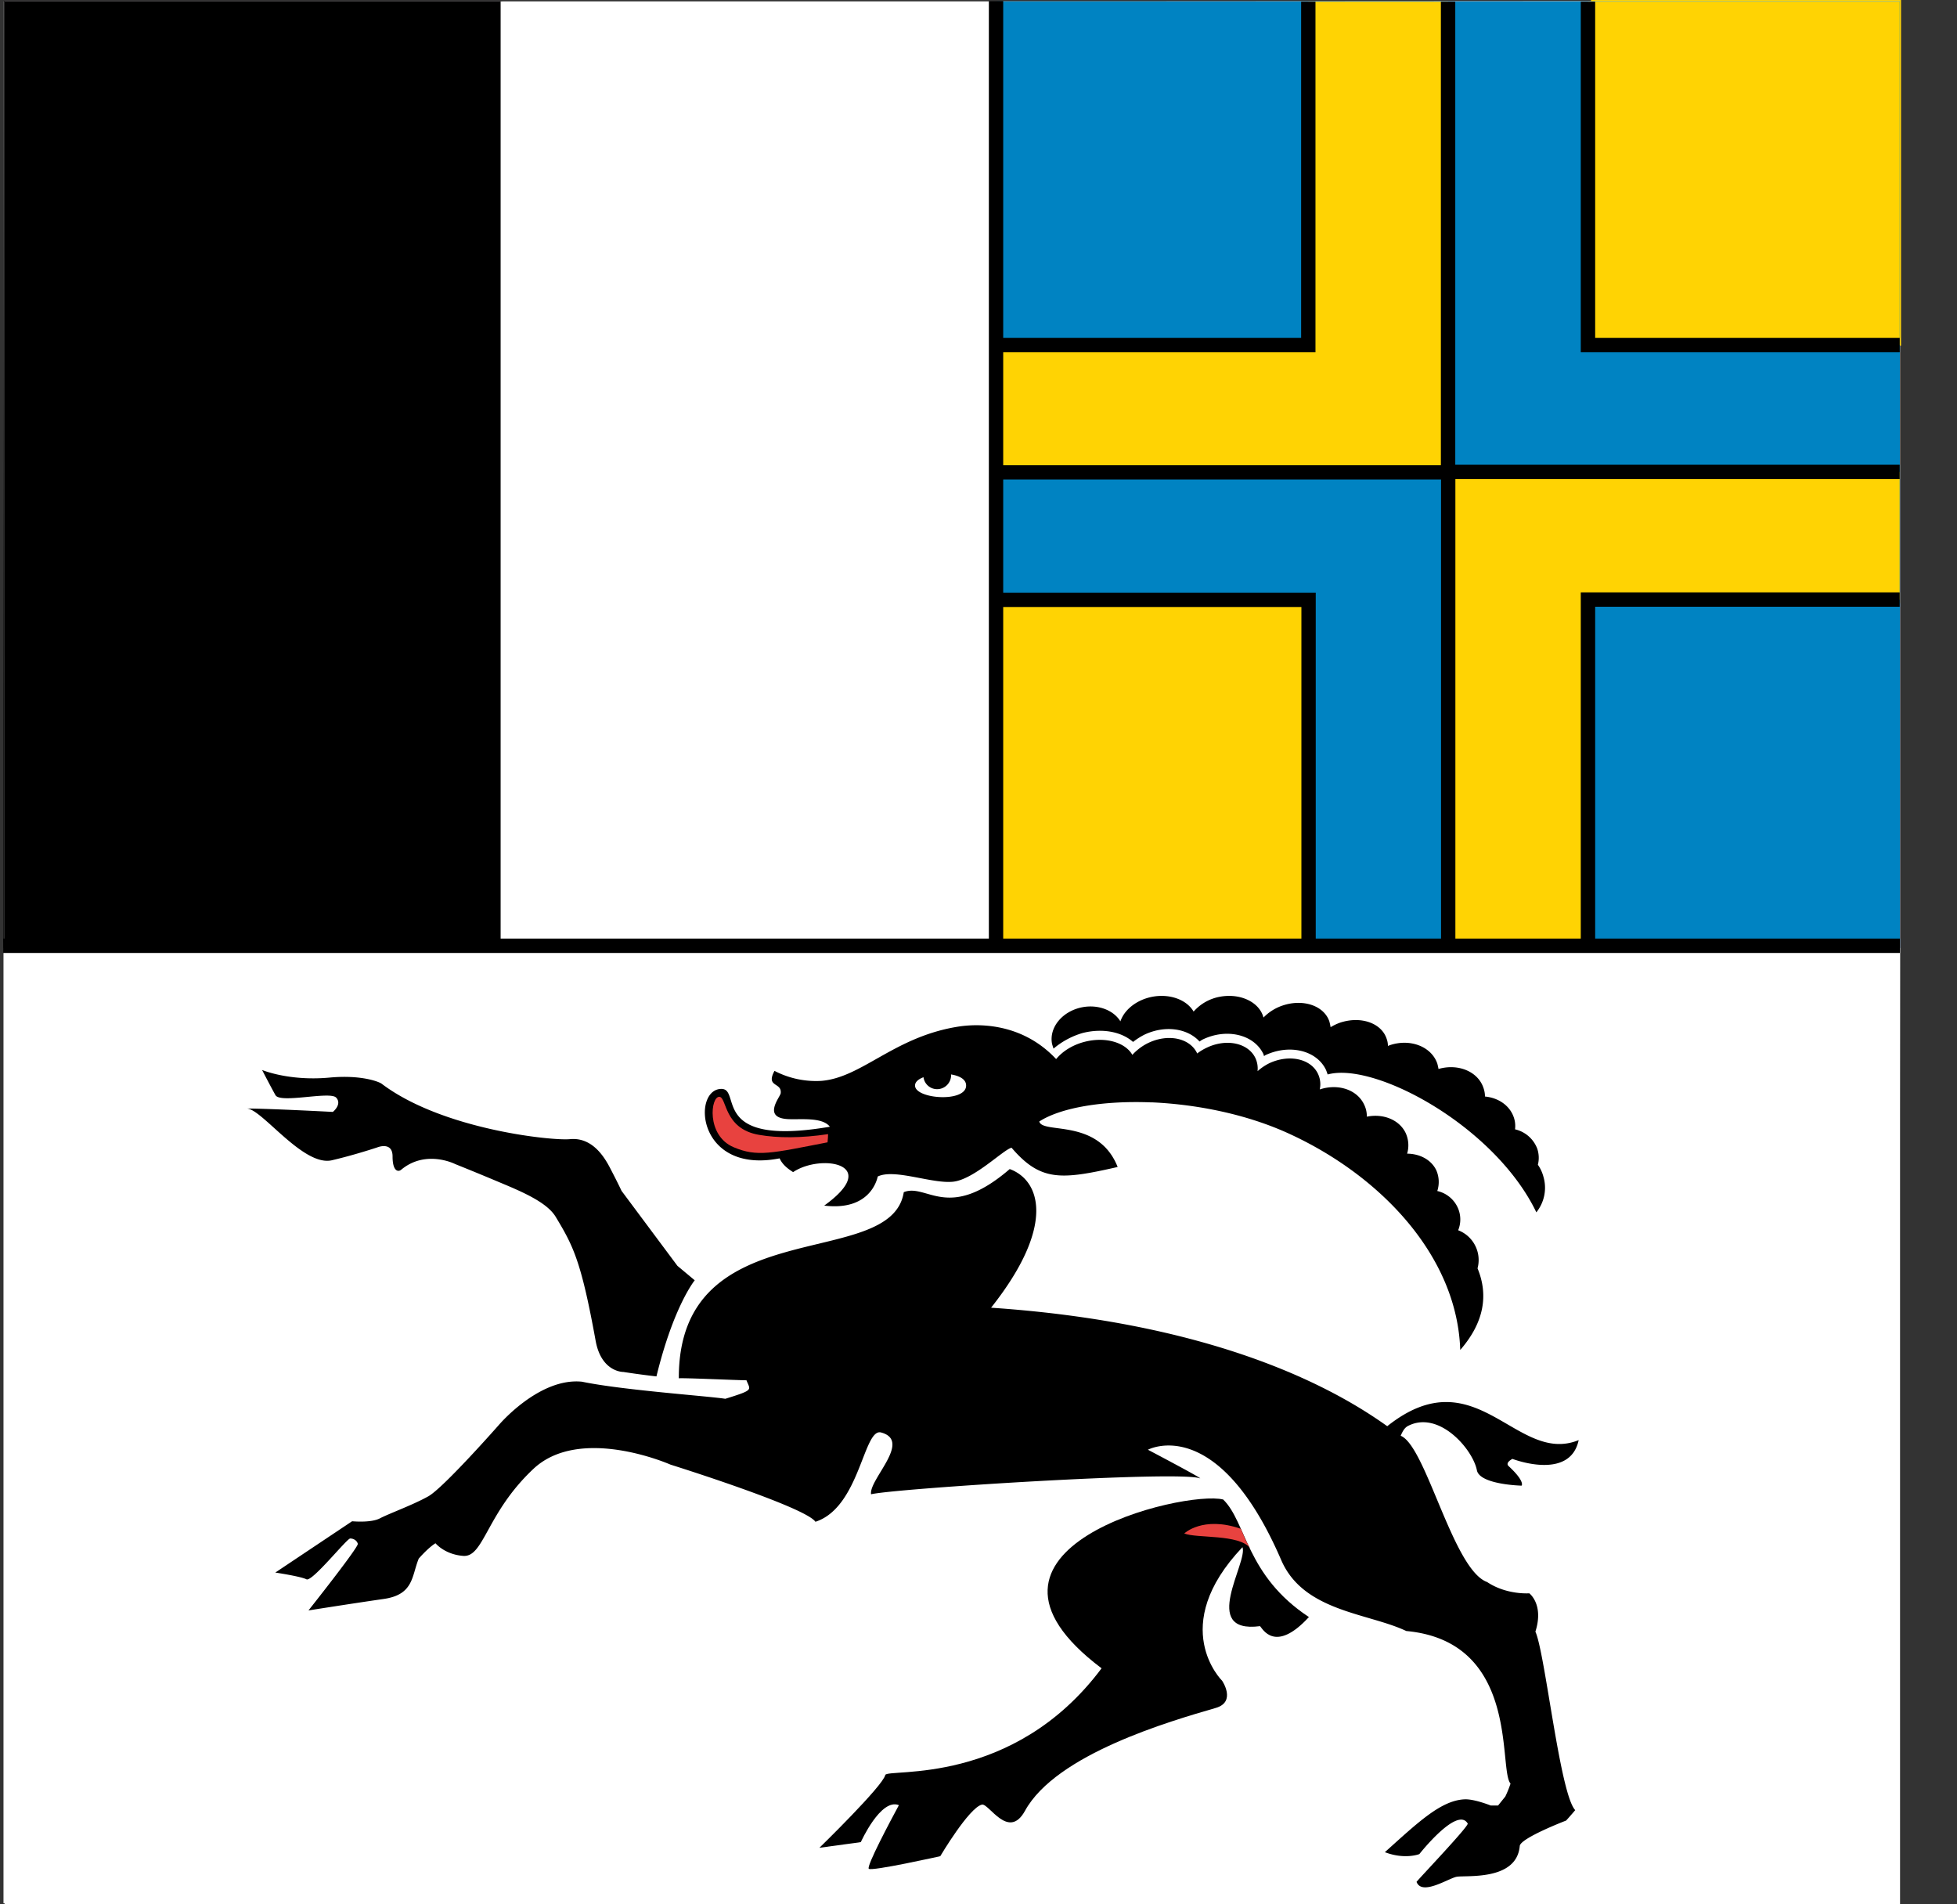
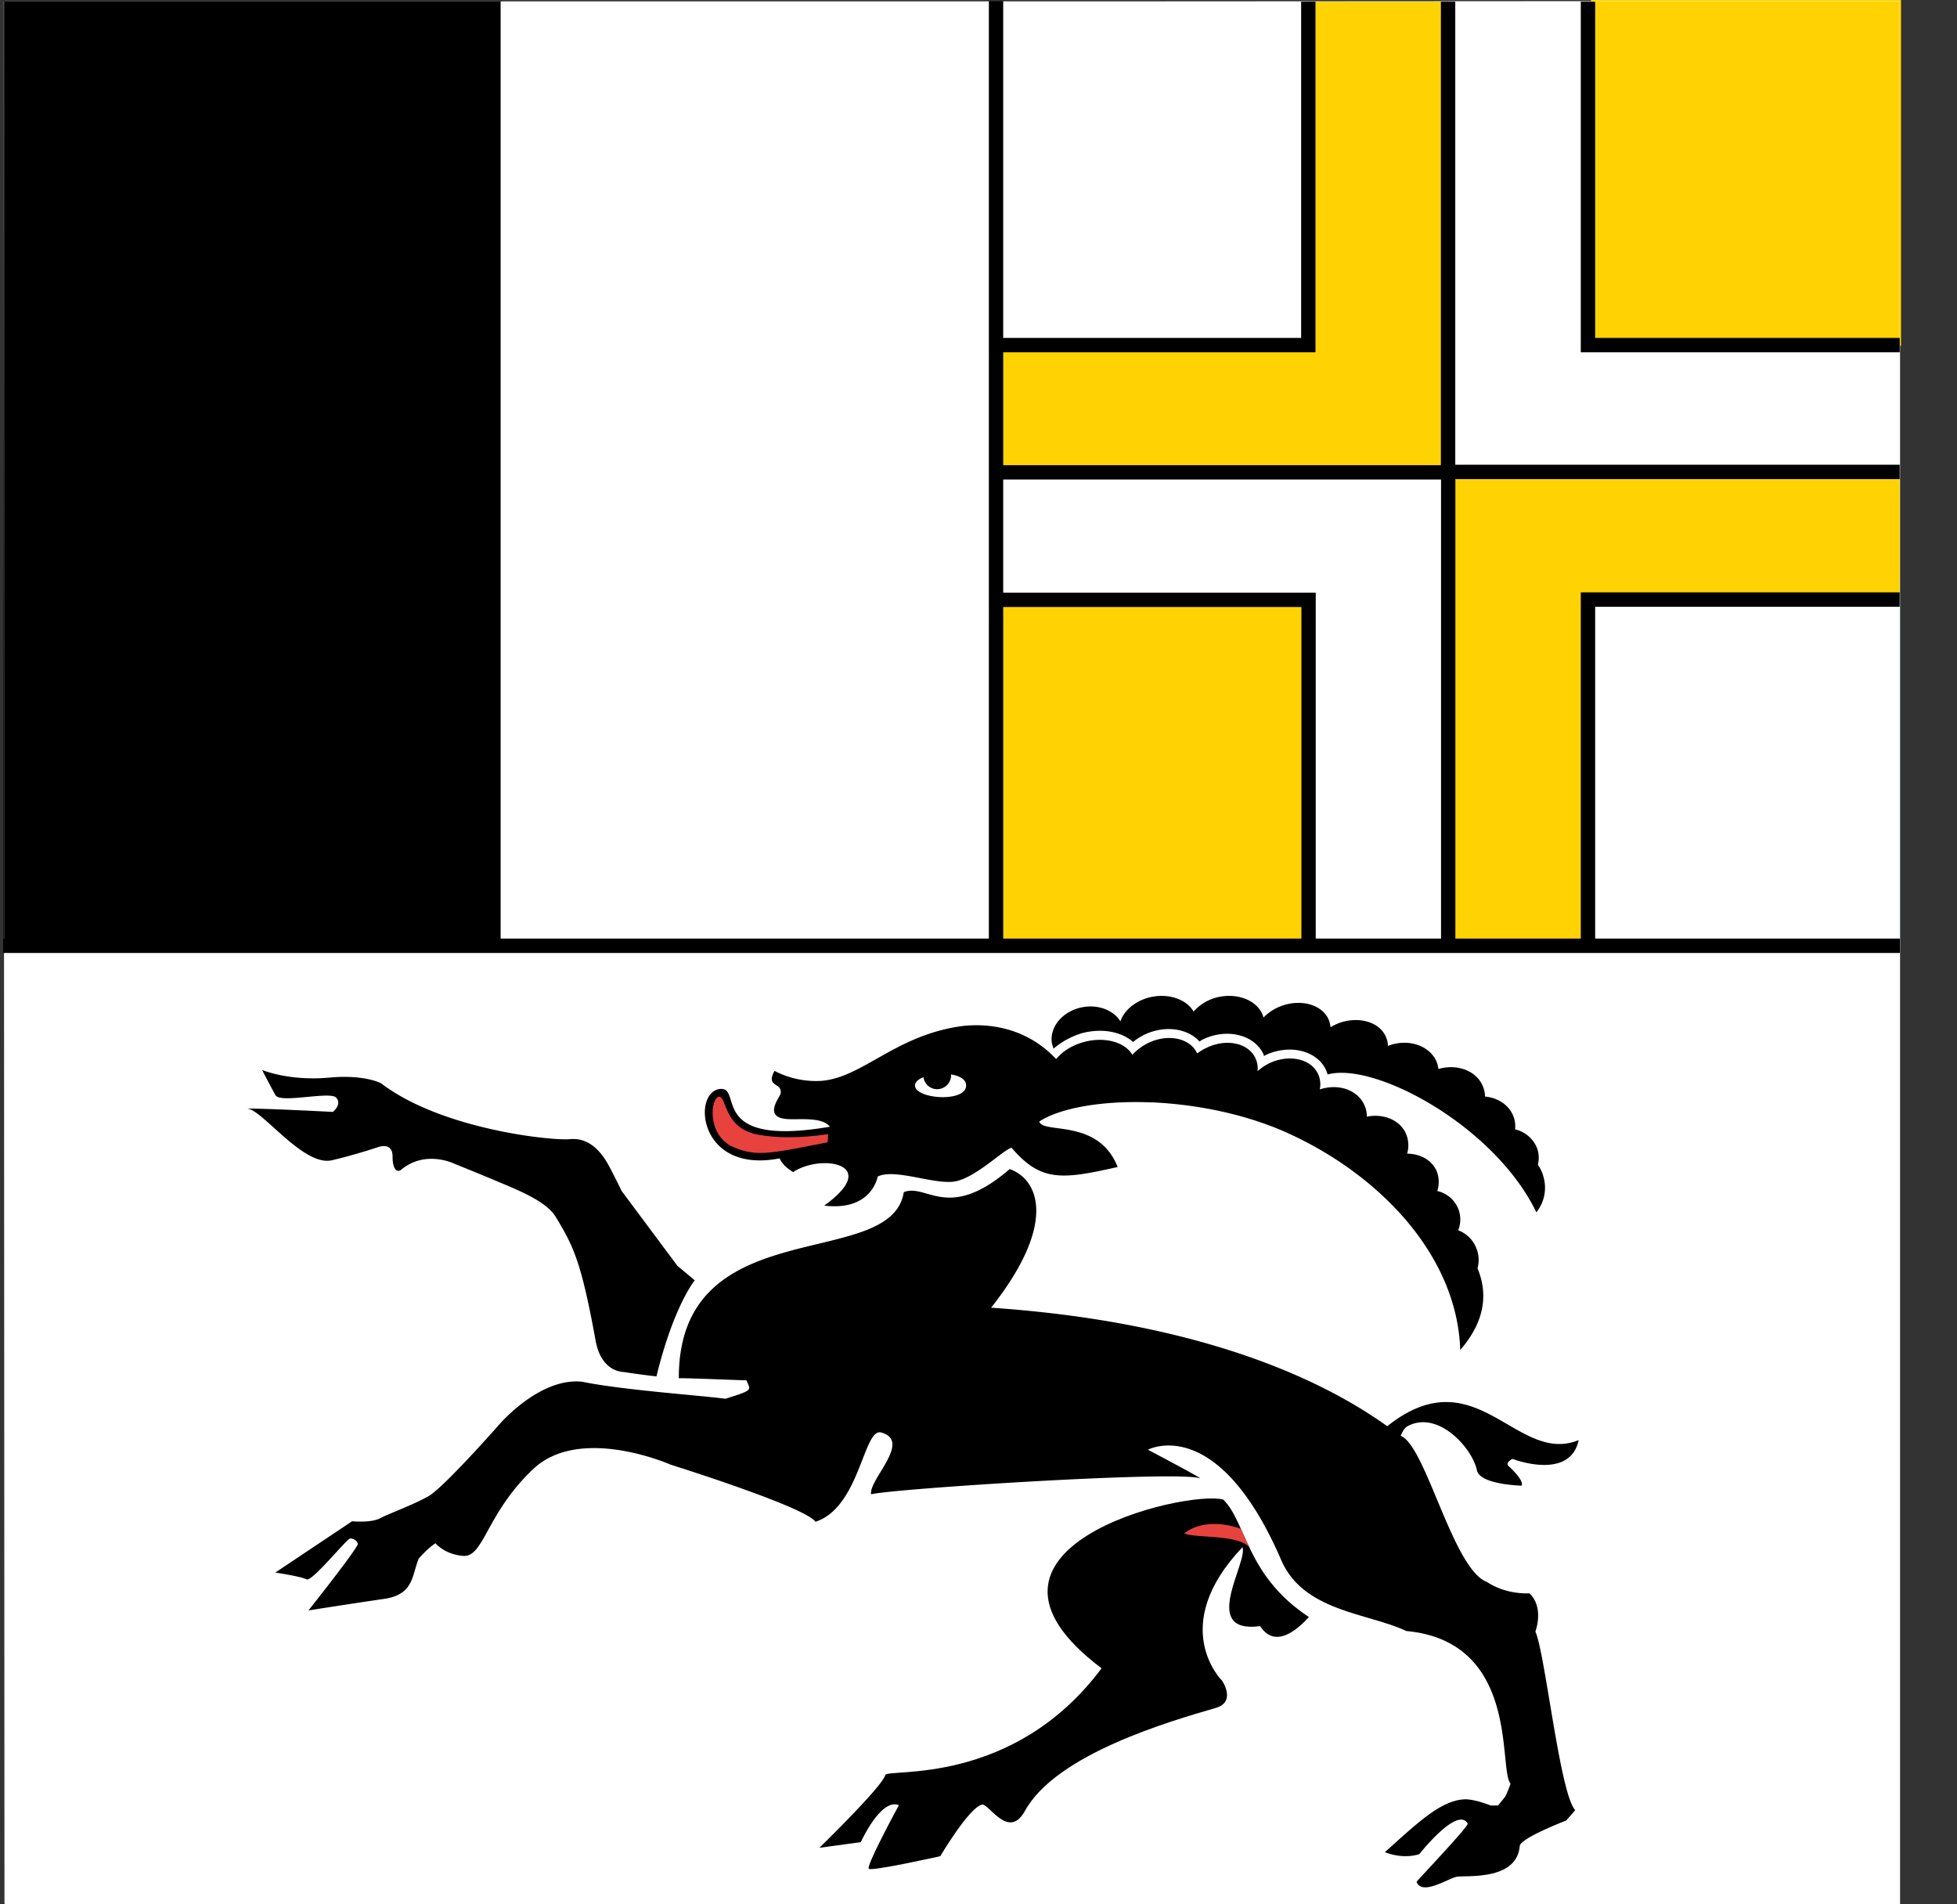
<svg xmlns="http://www.w3.org/2000/svg" fill="none" viewBox="0 0 37 36">
  <rect x="0" y="0" width="37" height="36" fill="#333333" stroke="none" />
  <path fill="#fff" d="M.066.021.087 36h35.836V.021L.087.042z" />
-   <path fill="#fff" d="m35.903 35.956.02-18.036H.066v18.06h35.857z" />
  <path fill="#040304" d="M9.473 17.817 9.494.02H.066v17.796h9.428z" />
  <path fill="#fff" d="M18.921.061H9.514V17.96h9.407z" />
  <path fill="#ffd303" d="M24.765.042H18.9V9h8.51V.042z" />
  <path fill="#5187c2" d="M24.786 17.92h-5.865V8.96h8.51v8.96z" />
  <path fill="#ffd303" d="M24.786 11.384v6.536h-5.865v-6.517h5.865z" />
  <path fill="#040304" d="m24.665 11.525-5.866-.02v-.244l6.11.02v6.76h-.244z" />
  <path fill="#ffd303" d="M30.08 6.516V0h5.862v6.536h-5.861z" />
  <path fill="#5187c2" d="M30.06 11.384v6.536h5.863v-6.517H30.06z" />
  <path fill="#040304" d="m9.025 21.28.429.08.407.08.427.062.427.04.429.061.08.062.083.103.08.08.063.103.08.123.061.099.061.123.062.123.06.122.083.1.855 1.163.04.04.04.061.042.02.019.04.042.043.041.02.04.04.042.04.06.02.061.063-.102.163-.1.184-.084.181-.08.163-.082.183-.061.203-.082.184-.04.183-.063.205-.04.184-.141-.02-.124-.023-.142-.02h-.14l-.125-.017-.121-.046-.102-.038-.102-.08-.061-.103-.04-.163-.103-.347-.082-.387-.06-.386-.104-.386-.12-.39-.143-.344-.225-.305-.265-.265-.364-.204-.448-.142-.163-.082-.183-.081-.184-.082-.203-.08-.183-.082-.204-.04-.184-.021-.184.039-.202.061-.164.143-.061-.02-.02-.021-.02-.04v-.123l-.02-.06v-.062l-.021-.06-.04-.063-.062-.038-.164.038-.141.063-.163.04-.143.061-.164.062-.162.019h-.162l-.163-.019-.143-.04-.162-.123-.124-.063-.101-.06-.102-.103-.102-.08-.101-.102-.103-.1-.102-.083-.102-.081-.12-.063-.123-.059 1.65.06.02-.02.02-.018.02-.043.02-.04.022-.02v-.103l-.042-.019-.04-.02h-.264l-.042.02h-.509l-.08-.02H5.34l-.082-.022-.06-.02v-.02l-.02-.02-.022-.041-.04-.04-.02-.062-.04-.06-.042-.063-.02-.062-.02-.04-.02-.062.202.083.225.042.223.021h.469l.225-.021h.222l.226.021.223.038.203.063.327.223.367.203.365.142.388.144z" />
  <path fill="#040304" d="m19.37 23.763-.082.203-.122.204-.123.184-.142.184-.163.181.183.022.225.018.244.021.244.022.286.019.264.02.245.04.222.043.184.02.122.04.367.1.387.104.367.08.387.082.386.081.367.083.365.122.367.123.347.161.327.186.183.081.161.06.165.082.16.08.143.062.163.1.143.081.164.104.164.1.16.105.104-.063.102-.06.121-.062.103-.06.102-.064.121-.059.1-.042.123-.038.123-.023h.142l.247.023.242.058.224.103.225.121.222.124.206.12.203.124.223.083.223.04h.245l.041-.022.04-.018h.06l.023-.021h.061l-.022.06-.019.062-.02.04-.04.062-.023.041-.06.04-.062.062-.08.039-.123.042-.14.02-.143.021h-.125l-.121-.041-.082-.042-.081-.04-.06-.02-.04-.019-.041.02-.043.038-.02.083.02.04.043.021.042.039.02.041.036.022.021.038.043.044.022.038.02.041v.062h-.063l-.1-.018h-.206l-.12-.044-.124-.04-.105-.06-.098-.083-.102-.12-.08-.162-.02-.085-.063-.08-.061-.082-.081-.08-.081-.062-.063-.062-.08-.061-.04-.04-.042-.02h-.04l-.041-.02-.082-.02h-.102l-.1-.021-.102.021h-.103l-.082.04-.06.06-.043.084.268.325.183.365.16.386.144.388.143.387.163.346.224.326.281.243.368.166.47.06.063.04.038.062.041.06.021.083.022.06v.163l-.022.083v.08l-.021.08.084.326.06.348.06.325.06.346.043.345.081.35.061.344.083.325.1.344.123.33-.104.099-.081.102-.1.064-.103.038-.121.042-.103.021-.122.06-.1.06-.124.08-.1.123-.065.185-.078.142-.123.081-.143.081-.182.04-.163.022-.184.02-.18.022-.187.041-.162.057-.062.022-.08.022-.06.02-.041.023h-.165l-.02-.043-.04-.044.081-.098.1-.123.103-.103.104-.12.102-.101.12-.125.102-.122.08-.103.083-.119.082-.123-.062-.042-.061-.022h-.062l-.04.022-.06.042-.063.04-.057.04-.062.043-.063.038-.061.043-.062.06-.06.081-.04.061-.06.061-.063.06-.04.065-.081.019-.083.02-.082.02-.122-.02-.08-.02h-.061l-.02-.02h-.042l-.02-.02h-.06l.16-.143.185-.164.162-.162.184-.166.184-.14.203-.104.204-.08.203-.04.203.019.224.084.08.017.082-.017h.062l.043-.02.038-.043.043-.061.02-.06.018-.064.04-.08.022-.08-.062-.325-.038-.348-.06-.366-.083-.328-.103-.322-.146-.308-.16-.264-.223-.225-.285-.183-.346-.123-.244-.06-.223-.04-.245-.082-.225-.08-.245-.082-.244-.082-.222-.081-.226-.102-.223-.101-.225-.102-.143-.103-.1-.123-.102-.122-.082-.121-.061-.141-.062-.125-.06-.143-.04-.12-.062-.143-.062-.122-.12-.183-.122-.205-.144-.18-.142-.206-.164-.162-.181-.183-.184-.142-.205-.102-.223-.103-.246-.04h-.061l-.059-.02h-.165l-.06.02h-.04l-.06.04-.063.021.123.06.1.061.103.063.08.039.102.062.104.04.079.06.105.063.08.038.101.064-.51-.02-.589-.02h-.632l-.69.02-.695.038-.69.041-.672.062-.653.04-.569.081-.51.062.021-.122.04-.123.062-.14.081-.123.081-.144.063-.143.039-.12v-.1l-.061-.105-.102-.06h-.08l-.083.042-.061.059-.04.081-.04.083-.022.08-.021.102-.04.102-.02.083-.042.079-.06.084-.08.117-.063.125-.06.124-.062.101-.081.12-.081.105-.1.081-.103.06-.145.042-.283-.145-.286-.142-.304-.12-.286-.123-.306-.124-.306-.122-.306-.099-.304-.084-.305-.1-.305-.083h-.082l-.102-.018-.08-.02h-.084l-.08-.02-.082-.023-.082-.02-.08-.019-.083-.04-.08-.042-.184-.042-.204-.02h-.202l-.204.041-.204.08-.184.085-.183.102-.163.139-.162.145-.123.141-.142.143-.123.183-.121.222-.122.226-.123.204-.122.181-.142.103-.185.06-.222-.06-.246-.18-.12.077-.102.123-.083.103-.042.142-.058.124-.042.122-.06.12-.083.101-.102.084-.142.06-1.567.224.935-1.221v-.06h-.02l-.02-.021-.02-.021h-.021l-.022-.021v-.02h-.02l-.06.02-.062.063-.08.078-.082.083-.081.08-.081.084-.082.1-.06.082-.062.063-.02.038-.082.062-.082.022h-.08l-.062-.022-.08-.02-.062-.021-.082-.02-.06-.018-.083-.021h-.081l.123-.083.143-.082.12-.101.142-.103.164-.1.144-.1.161-.104.143-.101.162-.103.142-.08h.205l.082-.021.102-.022.101-.02.103-.04.08-.043.102-.058.102-.041.081-.041.428-.183.368-.266.345-.345.326-.366.325-.366.326-.347.366-.265.389-.183.447-.06.51.1 2.258.223.062-.02.061-.019.062-.02.08-.021.061-.02.063-.022.039-.04.02-.04v-.06l-.04-.084-1.282-.02.02-.223.02-.245.04-.245.082-.222.101-.225.123-.224.143-.204.163-.182.204-.142.223-.143.225-.062.224-.082.223-.06.204-.062.223-.061.206-.062.202-.06.224-.06.203-.063.226-.06.12-.062.122-.061.123-.06.123-.063.122-.058.103-.083.1-.082.08-.12.042-.102.04-.144.061-.02.061-.02h.062l.082.02h.061l.082.042.06.019.083.02.06.02h.081l.143.019.163-.019.142-.02.143-.04.123-.041.142-.061.122-.081.101-.083.123-.101.1-.103.063.041.081.04.061.042.06.042.062.06.042.062.06.04.041.062.02.06.02.081v-.02.267l-.02.242-.062.225-.06.223z" />
-   <path fill="#040304" d="m23.645 29.26.082.121.06.144.083.122.06.121.062.122.06.083.082.1.082.103.102.082.102.08.101.083.083.063.08.037.04.022.02.02-.02.021v.02l-.019.021-.042.042-.04.038-.042.041-.06.04-.082.041-.081.042-.061.019-.061.02-.062.02h-.1l-.062-.02-.042-.02-.04-.02-.04-.041-.04-.059-.02-.022-.022-.02h-.365l-.104-.06-.062-.082-.019-.143v-.143l.04-.182.042-.186.062-.18.04-.185.04-.184v-.162l-.142.162-.144.184-.14.203-.104.205-.101.223-.061.244-.04.227-.021.241.04.227.082.221.042.102.06.102.082.124.06.1.062.103.02.103.02.1-.04.082-.102.083-.142.058-.388.123-.408.123-.406.142-.387.143-.386.164-.387.184-.347.222-.326.242-.284.309-.265.323-.02.044-.043.037-.039.02-.042.022-.04.022-.04.02h-.062l-.04-.02h-.041l-.04-.022-.082-.042-.04-.06-.062-.04-.04-.06-.042-.041-.04-.04-.04-.02h-.04l-.063.037-.06.064-.08.1-.084.08-.06.086-.042.08-.06.06-.041.08-.061.082-.042.104-.08.1-.082.123-.121.02-.122.022-.144.02-.142.022-.142.019-.163.038-.143.02-.142.042-.123.02-.122.02.04-.12.042-.143.061-.12.063-.125.06-.122.06-.122.083-.103.059-.123.062-.12.06-.12-.102-.044-.101.023-.081.06-.083.062-.08.102-.061.1-.062.123-.06.101-.061.102-.063.081-.752.104.123-.145.121-.123.12-.143.146-.12.12-.124.142-.12.125-.144.122-.144.103-.14.1-.184.488-.04.489-.062.468-.121.469-.141.429-.184.425-.225.387-.267.346-.282.327-.326.284-.37-.143-.118-.162-.122-.143-.145-.142-.142-.142-.163-.103-.143-.102-.184-.039-.183-.042-.203.022-.224.203-.325.242-.306.288-.223.305-.204.326-.16.346-.143.385-.085.389-.06.406-.042.407-.019.183.244-.02-.02.06.162.063.143.08.143.062.123z" />
  <path fill="#e8423f" d="m22.546 28.895-.06.04-.041.02-.022.02h-.021v.02h.083l.04.021.08.02h.083l.082.021h.265l.081.02h.08l.103.04.082.022.061.04.081.02.041.039.04.023h.041v.019l-.203-.385-.02-.022h-.02l-.043-.02-.06-.02h-.061l-.06-.021h-.204v-.021l-.102.021-.102.02-.082.021-.082.02z" />
  <path fill="#040304" d="M27.19 20.402V20.2l-.041-.082-.022-.079-.06-.082-.062-.061-.081-.062-.081-.041-.081-.04-.102-.02-.103-.022-.063.022h-.079l-.062.02-.06.02-.042.02-.06.04-.043.042-.06.04-.04.041-.019.06.202.023v-.043l.02-.02v-.202l-.04-.103-.02-.08-.06-.082-.061-.061-.083-.063-.081-.04-.08-.041-.104-.02h-.182l-.083.02-.059.02-.082.02-.061.041-.061.042-.044.061-.038.061-.041.06-.04.062.119.04h.022v-.08l.022-.021v-.061l-.022-.101-.022-.082-.038-.082-.041-.082-.061-.08-.081-.043-.083-.06-.081-.02-.102-.04h-.203l-.102.019-.08.042-.104.02-.08.062-.082.04-.062.06-.06.082-.04.06-.042.083.122.061h.02v-.081l-.02-.082-.02-.102-.04-.081-.062-.082-.081-.061-.082-.06-.08-.043-.102-.04-.123-.019h-.224l-.104.02-.099.04-.103.042-.081.039-.082.062-.08.081-.042.061-.04.082-.04.08h.224l-.022-.08-.041-.082-.04-.06-.06-.082-.083-.041-.081-.06-.103-.043-.1-.018-.122-.022-.122-.019-.103.02-.122.02-.102.041-.082.04-.08.062-.082.082-.06.06-.042.102-.019.08-.021.104v.019h.021l.1-.02-.018-.062-.042-.081-.061-.06-.061-.042-.061-.06-.081-.04-.083-.042-.08-.02-.104-.02h-.1l-.102.02-.123.02-.102.042-.08.04-.082.06-.081.062-.062.08-.04.083-.02.102-.021.08.021.021v.081l.02.063v.06l.02.062v.04l.02.04v.04l-.141-.12-.123-.103-.122-.082-.122-.08-.143-.063-.144-.059-.16-.042-.205-.02-.225-.02-.263-.02h-.226l-.142.02-.142.04-.162.042-.144.04-.162.042-.143.06-.142.06-.143.082-.224.121-.203.125-.204.12-.225.122-.204.084-.223.06-.225.02-.243-.02-.264-.06-.265-.124-.04.06-.021.043v.04l.02.04.02.042.04.04.041.04.021.04.02.041.02.042-.12.223v.142l.059.083.143.04h.163l.185.02h.204l.162.043.121.08.061.12-.997.389v.02l.02.02.02.042.022.039.019.042.04.062.042.04.04.06.06.04.124-.06.081-.021.082-.018.102-.022.08-.04h.103l.082-.022h.1l.082.022.081.04.062.061.021.102v.081l-.02.103-.042.06-.04.082-.062.061-.062.06-.06.042-.082.04-.06.042.06.02h.102l.04-.02h.062l.061-.02.04-.022h.183l.062-.04.06-.041.063-.04.06-.041.061-.061.04-.04.043-.062.04-.06.02-.063.02-.061.082-.02.081-.02h.184l.1.02h.084l.101.02.08.022h.104l.08.019.204.061.183.021.183-.02.164-.062.163-.061.164-.102.14-.101.143-.122.143-.103.142-.102.183.205.164.143.184.1.183.062.203.02h.203l.223-.02.224-.041.224-.04.245-.04-.04-.062-.04-.061-.063-.081-.04-.062-.04-.061-.042-.082-.06-.04-.062-.061-.082-.043-.08-.04-.102-.018-.081-.043-.103-.019-.122-.02-.101-.021-.103-.02-.08-.02-.103-.04-.101-.02-.082-.063.041-.02.04-.02.062-.041.04-.02.042-.02.04-.02.062-.023.04-.02.06-.02h.062l.468-.102.49-.04h.508l.489.021.489.06.468.101.489.104.447.163.449.163.426.202.428.225.406.283.39.327.366.369.326.404.284.428.246.428.161.468.121.488.02.47.225-.367.04-.103.041-.08.043-.102.02-.082.02-.08.021-.083.02-.082v-.344l-.02-.04-.021-.041-.02-.043-.02-.04-.043-.04-.02-.02-.042-.042-.059-.02.08.183.02-.021v-.04l.021-.02.022-.04v-.02l.021-.042v-.04l.02-.042v-.06l-.02-.082-.021-.082-.022-.082-.04-.06-.061-.062-.04-.06-.082-.062-.059-.04-.083-.021-.082-.019.061.121.02-.02.02-.041v-.02l.02-.021v-.061l.02-.041v-.182l-.04-.083-.02-.08-.06-.082-.062-.061-.058-.06-.084-.04-.102-.042-.081-.02-.103-.02.122.182.021-.04.022-.02v-.021l.019-.02v-.061l.022-.041v-.081l-.022-.103-.02-.081-.042-.082-.039-.08-.062-.062-.081-.06-.081-.063-.081-.02-.102-.02-.103-.02v.14l.022-.018v-.02l.018-.042v-.04l.019-.04v-.184l-.02-.103-.039-.08-.063-.081-.058-.06-.083-.063-.081-.04-.08-.041-.104-.02h-.223l-.019.02h-.063l-.04.02-.021.02h-.02l.162-.02-.018-.103-.02-.08-.043-.081-.04-.082-.063-.06-.081-.062-.079-.061-.103-.022-.083-.019-.1-.02h-.04v-.041l.018-.02v-.02h.021v-.02h-.039l-.123-.102.162-.022.165-.02.141-.02.141.02.146.02.14.043.165.06.182.081.224.102.265.122.265.143.263.161.244.185.245.202.241.204.249.246.203.243.203.266.184.262.162.287.041-.082.04-.06.021-.062v-.061l.02-.04v-.408l-.04-.061-.02-.04-.04-.04-.043-.04-.06-.044-.062-.019-.06-.02-.08-.022.14.389.022-.042.04-.02.02-.041.02-.042.02-.04.021-.041v-.04l.022-.04v-.205l-.021-.081-.041-.08-.06-.082-.062-.062-.081-.061-.082-.06-.08-.021-.104-.02-.1-.02h-.061l-.02.02h-.043l.224.325.022-.04.02-.022.022-.04v-.02l.02-.041.02-.039v-.245l-.02-.081-.042-.081-.063-.081-.06-.084-.062-.04-.081-.061-.1-.04-.102-.02h-.183l-.021.02h-.062l-.041.02h-.02l-.02.02h-.04l.265.266.02-.023v-.04l.02-.018v-.022l.016-.04v-.062l.024-.021v-.06l-.024-.102-.016-.083-.04-.1-.042-.062-.062-.08-.081-.062-.08-.041-.081-.04-.103-.021h-.201l-.043.02h-.04l-.042.019-.039.022-.041.021-.043.02-.039.02-.04.042.122.142h.019v-.062z" />
  <path fill="#fff" d="m22.301 19.446.018.01.035.017.064.02.01.006.053.036.07.024.054.054.005.006.004.006.036.055.028.028.017-.016.013-.013.018-.005.06-.02.059-.02.002-.001h.002l.06-.02h.002l.09-.024h.066l.07-.018.01-.003h.244l.01.003.081.02.004.001.004.001.06.022.005.001.005.003.081.04.004.003.004.002.062.04.007.005.005.005.04.039.008.007.005.008.038.061.04.06.009.011.003.015.014.053.018-.005.033-.019.007-.003.006-.002.063-.021h.001l.061-.02.072-.024h.062l.06-.021h.246l.111.023.01.002.01.005.077.038.1.042.016.006.066.067.09.066.046.069.06.081.01.013.004.016.02.081.003.01v.01l.244-.056.037.158-.444.103v-.195l-.014-.055-.052-.07-.003-.004-.031-.047-.071-.053-.005-.003-.053-.053-.088-.037h-.002l-.002-.002-.071-.035-.085-.018h-.2l-.062.022h-.062l-.05.017-.06.018-.055.019-.034.018-.007.004-.008.003-.04.013-.127.127-.058-.22-.017-.068-.032-.048-.002-.002-.034-.055-.028-.026-.052-.034-.072-.036-.053-.019-.068-.017h-.204l-.07.018-.01.002h-.064l-.068.02-.057.016-.06.022h-.003l-.042.014-.028.026-.037.04-.068.072-.095-.136-.036-.035-.006-.006-.004-.007-.037-.056-.02-.02-.043-.015-.01-.004-.062-.04-.055-.018-.006-.003-.023-.012h-.175l-.073.018h-.001l-.079.019-.079.022h-.002l-.002.001-.067.015-.047.033-.005.003-.076.038-.052.051-.005.006-.07.045-.103.07-.107-.07-.006-.004-.005-.005-.057-.055-.05-.034-.072-.037-.053-.018-.077-.02-.085-.019-.005-.002-.048-.017h-.14l-.092.02h-.002l-.002.001-.093.017-.094.038-.098.04-.095.056-.003.002-.002.001-.151.075-.033.033-.063.063h-.135v-.163h.068l.016-.016.05-.05.013-.006.16-.08.097-.058.005-.004.006-.002.104-.042.102-.04.007-.004.009-.002.1-.018.098-.022.009-.002h.189l.013.005.056.02.075.018h.001l.083.022h.003l.003.001.061.02.006.003.006.002.08.042.005.002.065.043.006.005.005.005.057.054.01.006.014-.01.056-.037.055-.054.01-.008.088-.045.068-.047.016-.004.08-.018.078-.022h.003l.082-.02.081-.02.01-.003zm-4.214.918-.06-.021-.063-.022-.061-.02h-.263l-.062.02-.04.022-.062.021-.04.018-.06.041-.022.042-.041.02-.02.04.02.041.04.04.022.02.04.042.06.02.041.02.062.021.062.021h.263l.061-.02.063-.022.06-.02.04-.02.042-.041.041-.02.039-.04.021-.042-.021-.02v-.02l-.039-.04-.041-.043-.042-.02z" />
  <path fill="#040304" d="m17.903 20.505.04-.02.021-.04v-.043l.02-.038v-.083l-.02-.041v-.022l-.04-.04-.021-.02-.04-.04-.022-.02h-.04l-.041-.02h-.1l-.042.02h-.04l-.021.02-.04.04-.02.02-.022.04-.019.043-.02.04v.081l.02.041.02.021.02.04.02.021.04.04.042.021h.041l.04.02h.042-.021.06l.041-.02h.04l.042-.02z" />
  <path fill="#e8423f" d="m14.768 21.828-.245.02-.223-.02-.225-.02-.182-.061-.163-.082-.143-.101-.082-.123-.062-.141-.04-.123v-.245l.04-.102.042-.08.04-.042.062-.04h.042l.039.02.021.041.02.04.04.042.02.061.022.06.04.062.02.062.06.06.042.06.041.043.019.04.042.022.02.04h.022l.019.018v.02h.04l.021.022.02.02h.042l.06.019h.041l.061.02h.529l.143-.02h.305l.144-.019h.12l.062-.02h.041l-.02.303-.021-.019-.122.041-.164.04-.202.041-.224.02z" />
  <path fill="#040304" d="m13.649 20.586.017.01.04.02.022.012.012.022.021.041.001.002.001.002.013.027.044.046.005.017.02.059.02.052.035.054.005.009.018.053.046.046.006.005.042.062.045.047.006.012.007.015.017.01.023.011.01.019h.006l.024.024.015.015h.02l.024.024.018.018h.019l.061.018h.042l.061.021h.51l.137-.02h.311l.139-.018.005-.001h.112l.05-.016.012-.004h.141l-.026.39-.001.02.002.007h-.003l-.003.054-.13-.009-.063.021-.003.001-.003.001-.165.04-.001.001h-.002l-.202.04-.004.002h-.004l-.225.02-.224.021-.245.02h-.007l-.23-.02-.225-.02-.01-.001-.008-.003-.183-.061-.005-.002-.005-.003-.163-.08-.006-.004-.148-.105-.012-.009-.008-.012-.083-.123-.003-.006-.003-.007-.064-.144-.001-.004-.04-.123-.005-.012v-.273l.006-.014.042-.107.002-.004.042-.08.006-.01.008-.009.04-.042.007-.006.007-.005.082-.054zm-.165.578.035.106.058.131.07.105.125.09.152.075.168.056.215.02.216.02.237-.02.224-.02.22-.02.196-.04.16-.04.09-.03.007-.115h-.13l-.138.018-.005.001h-.305l-.137.02-.005.001h-.549l-.013-.004-.048-.017h-.04l-.06-.018h-.063l-.024-.024-.018-.018h-.088v-.04h-.008l-.023-.044-.008-.016-.044-.022-.012-.026-.013-.028-.036-.037-.004-.006-.037-.054-.069-.068-.006-.02-.017-.051-.034-.052-.005-.008-.003-.009-.022-.06v-.002l-.016-.043-.027-.03-.01-.009-.005-.012-.019-.039-.007-.014-.03.02-.027.028-.035.064-.033.085z" />
  <path fill="#fff" d="M35.92.026H.086v35.953H35.92z" />
  <path fill="#000" d="M27.935 23.977a.6.6 0 0 0-.039-.419.6.6 0 0 0-.327-.301.54.54 0 0 0-.014-.44.56.56 0 0 0-.381-.302.55.55 0 0 0-.02-.395c-.096-.197-.31-.309-.55-.311a.56.56 0 0 0-.028-.391c-.121-.252-.427-.371-.734-.308q.002-.122-.053-.233c-.135-.281-.494-.396-.837-.282a.46.46 0 0 0-.034-.296c-.136-.286-.548-.375-.923-.198a1 1 0 0 0-.219.149.47.47 0 0 0-.041-.249c-.137-.286-.549-.373-.92-.195a1 1 0 0 0-.182.11v-.005c-.136-.288-.548-.374-.921-.196a1 1 0 0 0-.303.226c-.137-.237-.511-.346-.9-.247-.229.058-.42.18-.537.323l-.007.001c-.688-.732-1.572-.65-1.818-.615-1.233.183-1.842.968-2.619 1.03a1.7 1.7 0 0 1-.885-.189c-.172.316.144.21.117.424-.01.072-.352.461.135.488.237.013.65-.044.795.144-2.286.39-1.662-.715-2.05-.715-.561 0-.47 1.62 1.1 1.313.055.126.172.207.255.26.523-.353 1.69-.16.588.633.876.107 1.002-.506 1.012-.55.316-.154 1.03.143 1.428.098.395-.045.947-.606 1.102-.642.55.642.938.607 2.006.364-.37-.932-1.42-.616-1.482-.86.406-.262 1.206-.398 2.12-.361h.028c.843.04 1.781.224 2.589.598 1.71.788 3.164 2.3 3.222 4.082.463-.533.53-1.052.327-1.543M17.3 20.521c0-.067.064-.121.16-.157a.26.26 0 0 0 .26.226.265.265 0 0 0 .262-.264q0-.008-.003-.015c.16.026.287.091.287.21 0 .327-.966.257-.966 0m-4.492 3.409.327.273s-.4.486-.724 1.817c-.335-.038-.623-.084-.623-.084s-.416.01-.526-.586c-.275-1.515-.424-1.797-.758-2.35-.165-.27-.623-.467-1.05-.645-.442-.187-.848-.349-.848-.349s-.553-.283-1.021.107c-.054.045-.163.037-.163-.252 0-.29-.29-.17-.29-.17s-.427.143-.857.243c-.543.126-1.328-.978-1.61-.978.417 0 1.628.064 1.628.064s.18-.143.063-.27-1.057.116-1.148-.047c-.09-.16-.253-.476-.253-.476s.506.215 1.276.144c.586-.055.926.074.984.116 1.147.868 3.227 1.081 3.56 1.048.47-.046.7.43.786.597.118.226.19.38.19.38" />
  <path fill="#000" d="M29.18 22.242a.7.7 0 0 0-.104-.223.54.54 0 0 0-.012-.304.59.59 0 0 0-.42-.366.5.5 0 0 0-.025-.231c-.078-.221-.29-.365-.543-.389a.5.5 0 0 0-.029-.163c-.103-.31-.478-.465-.85-.358a1 1 0 0 0-.023-.103c-.111-.321-.513-.478-.902-.345l-.031.013a.4.4 0 0 0-.026-.14c-.101-.298-.494-.43-.883-.299a1 1 0 0 0-.175.084 1 1 0 0 0-.024-.11c-.102-.298-.498-.43-.884-.299a.9.9 0 0 0-.361.227c-.075-.291-.437-.466-.826-.393a.87.87 0 0 0-.495.28c-.13-.223-.447-.342-.78-.28-.298.057-.53.245-.604.465-.128-.21-.418-.324-.72-.267-.375.072-.631.38-.573.69a1 1 0 0 0 .029.092 1.5 1.5 0 0 1 .546-.294c.374-.096.738-.026.957.168q.099-.078.214-.137c.388-.184.815-.122 1.043.129.019-.012.04-.029.06-.038.454-.219.971-.095 1.148.276l.011.037q.013-.007.024-.016c.456-.215.971-.093 1.147.276a1 1 0 0 1 .032.088c.892-.246 3.164.978 3.946 2.606a.74.74 0 0 0 .133-.676M5.205 29.728s.482.072.59.128c.109.05.762-.772.826-.772s.126.037.144.1c.018.062-.933 1.26-.933 1.26s.852-.135 1.423-.217.527-.436.662-.763c.2-.226.317-.29.317-.29s.172.213.526.239c.39.026.436-.81 1.325-1.645s2.593-.08 2.593-.08 2.548.797 2.739 1.08c.843-.273.907-1.779 1.242-1.688.59.16-.235.889-.19 1.168.454-.109 5.84-.452 6.222-.3.027-.008-.988-.542-.988-.542s1.314-.707 2.52 2.085c.421.977 1.641.999 2.365 1.342 2.16.2 1.735 2.62 1.971 2.884a2 2 0 0 1-.099.245l-.137.17h-.138s-.315-.127-.498-.117c-.446.022-.878.437-1.504.999.38.145.652.036.652.036s.718-.912.914-.578c.03.043-.914 1.033-.967 1.103.099.265.588-.057.752-.095.163-.036 1.14.088 1.199-.582.01-.15.877-.482.877-.482s.108-.12.172-.197c-.29-.303-.568-2.968-.753-3.374.165-.517-.116-.725-.116-.725s-.426.034-.797-.213c-.646-.233-1.155-2.574-1.634-2.765.035-.082.071-.148.133-.183.584-.308 1.229.432 1.308.836.055.272.845.29.845.29s.073-.075-.247-.371c-.068-.066.074-.135.074-.135s1.088.422 1.252-.355c-1.18.481-1.934-1.603-3.619-.263-.752-.534-2.928-1.93-7.49-2.24 1.235-1.559.925-2.412.352-2.621-1.168 1.007-1.568.262-2.003.437-.235 1.513-4.263.326-4.253 3.519.062-.012 1.123.037 1.279.037.071.188.154.178-.4.35-.317-.051-1.941-.163-2.71-.323-.809-.083-1.57.816-1.57.816s-1.044 1.186-1.334 1.35c-.29.163-.742.326-.916.417-.172.09-.526.055-.526.055z" />
  <path fill="#000" d="M23.126 28.347c.442.429.43 1.438 1.621 2.222-.642.698-.88.214-.924.172-1.149.15-.225-1.202-.332-1.493-1.428 1.503-.385 2.525-.385 2.525s.274.4-.12.514c-.858.249-3.017.871-3.607 1.945-.312.566-.686-.15-.815-.117-.245.059-.787.975-.787.975s-1.308.292-1.352.237c-.043-.054.408-.902.57-1.202-.343-.14-.72.699-.72.699l-.783.107s1.205-1.172 1.245-1.376c.044-.13 2.415.225 4.09-2.017-3.026-2.279 1.57-3.375 2.299-3.191" />
  <path fill="#e8423f" d="M22.39 28.989s.352-.338 1.07-.088c.073.156.063.183.178.366-.211-.27-1.013-.182-1.248-.278m-8.787-8.254c.14.012.082.604.745.718.36.063.8.063 1.308-.013 0 .06-.005.088-.01.155-1.062.206-1.33.28-1.774.093-.526-.222-.436-.971-.269-.953" />
  <path fill="#000" d="M9.465.026H.086v17.796h9.379z" />
-   <path fill="#0083c2" d="M35.92.026H18.843v17.796H35.92z" />
  <path fill="#ffd303" d="M24.735 11.334h-5.893v6.489h5.893zm5.288 0h5.893V8.92H27.38v8.9h2.643zm-11.181-4.81-.002 2.405h8.538V.032h-2.643v6.492zM35.917.031h-5.894v6.493h5.894z" />
  <path fill="#000" d="M27.514.032v8.753h8.402v.272h-8.4v8.762h-.271V9.065H18.84v-.271h8.402V.032zm8.402 11.166v.272h-5.757v6.35h-.272v-6.622zM24.871.032V6.66h-6.029v-.272H24.6V.032zm5.288 0v6.356h5.758v.272h-6.03V.032z" />
  <path fill="#000" d="M24.876 11.204v6.62h-.271v-6.349h-5.757v-.271z" />
  <path fill="#000" d="M18.967.019v17.724H35.92v.272H.06v-.272h18.636V.019z" />
</svg>